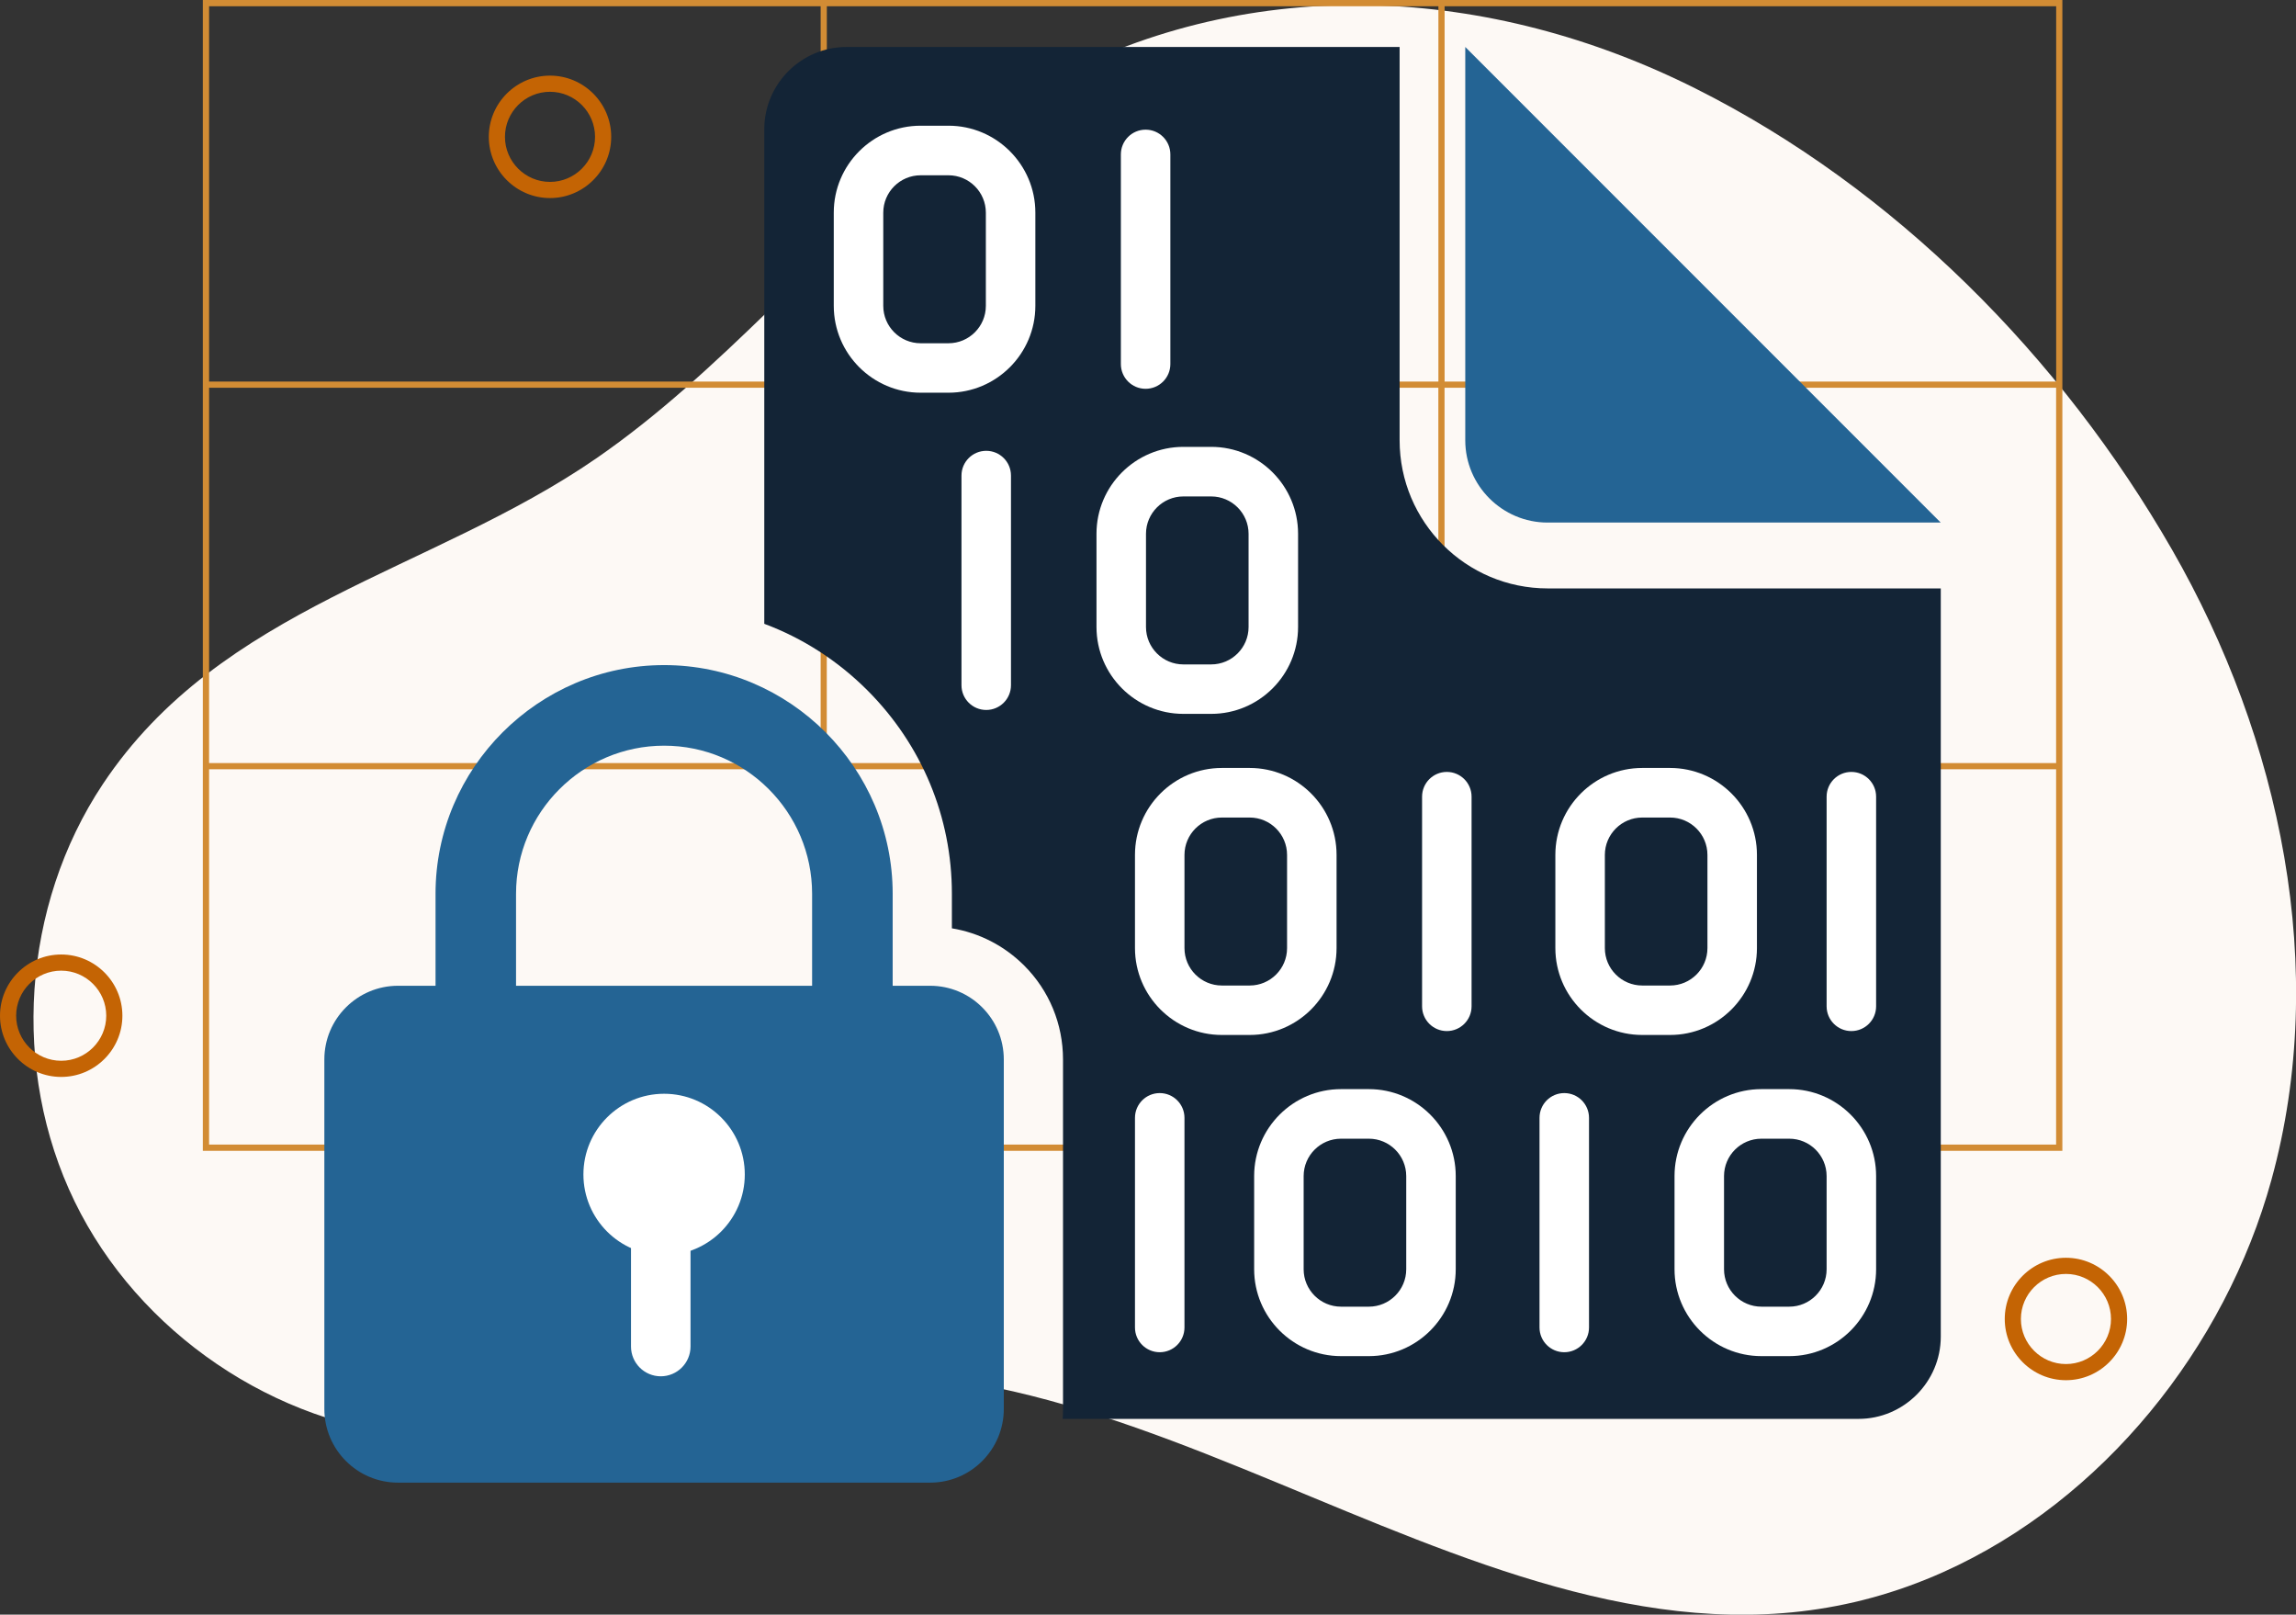
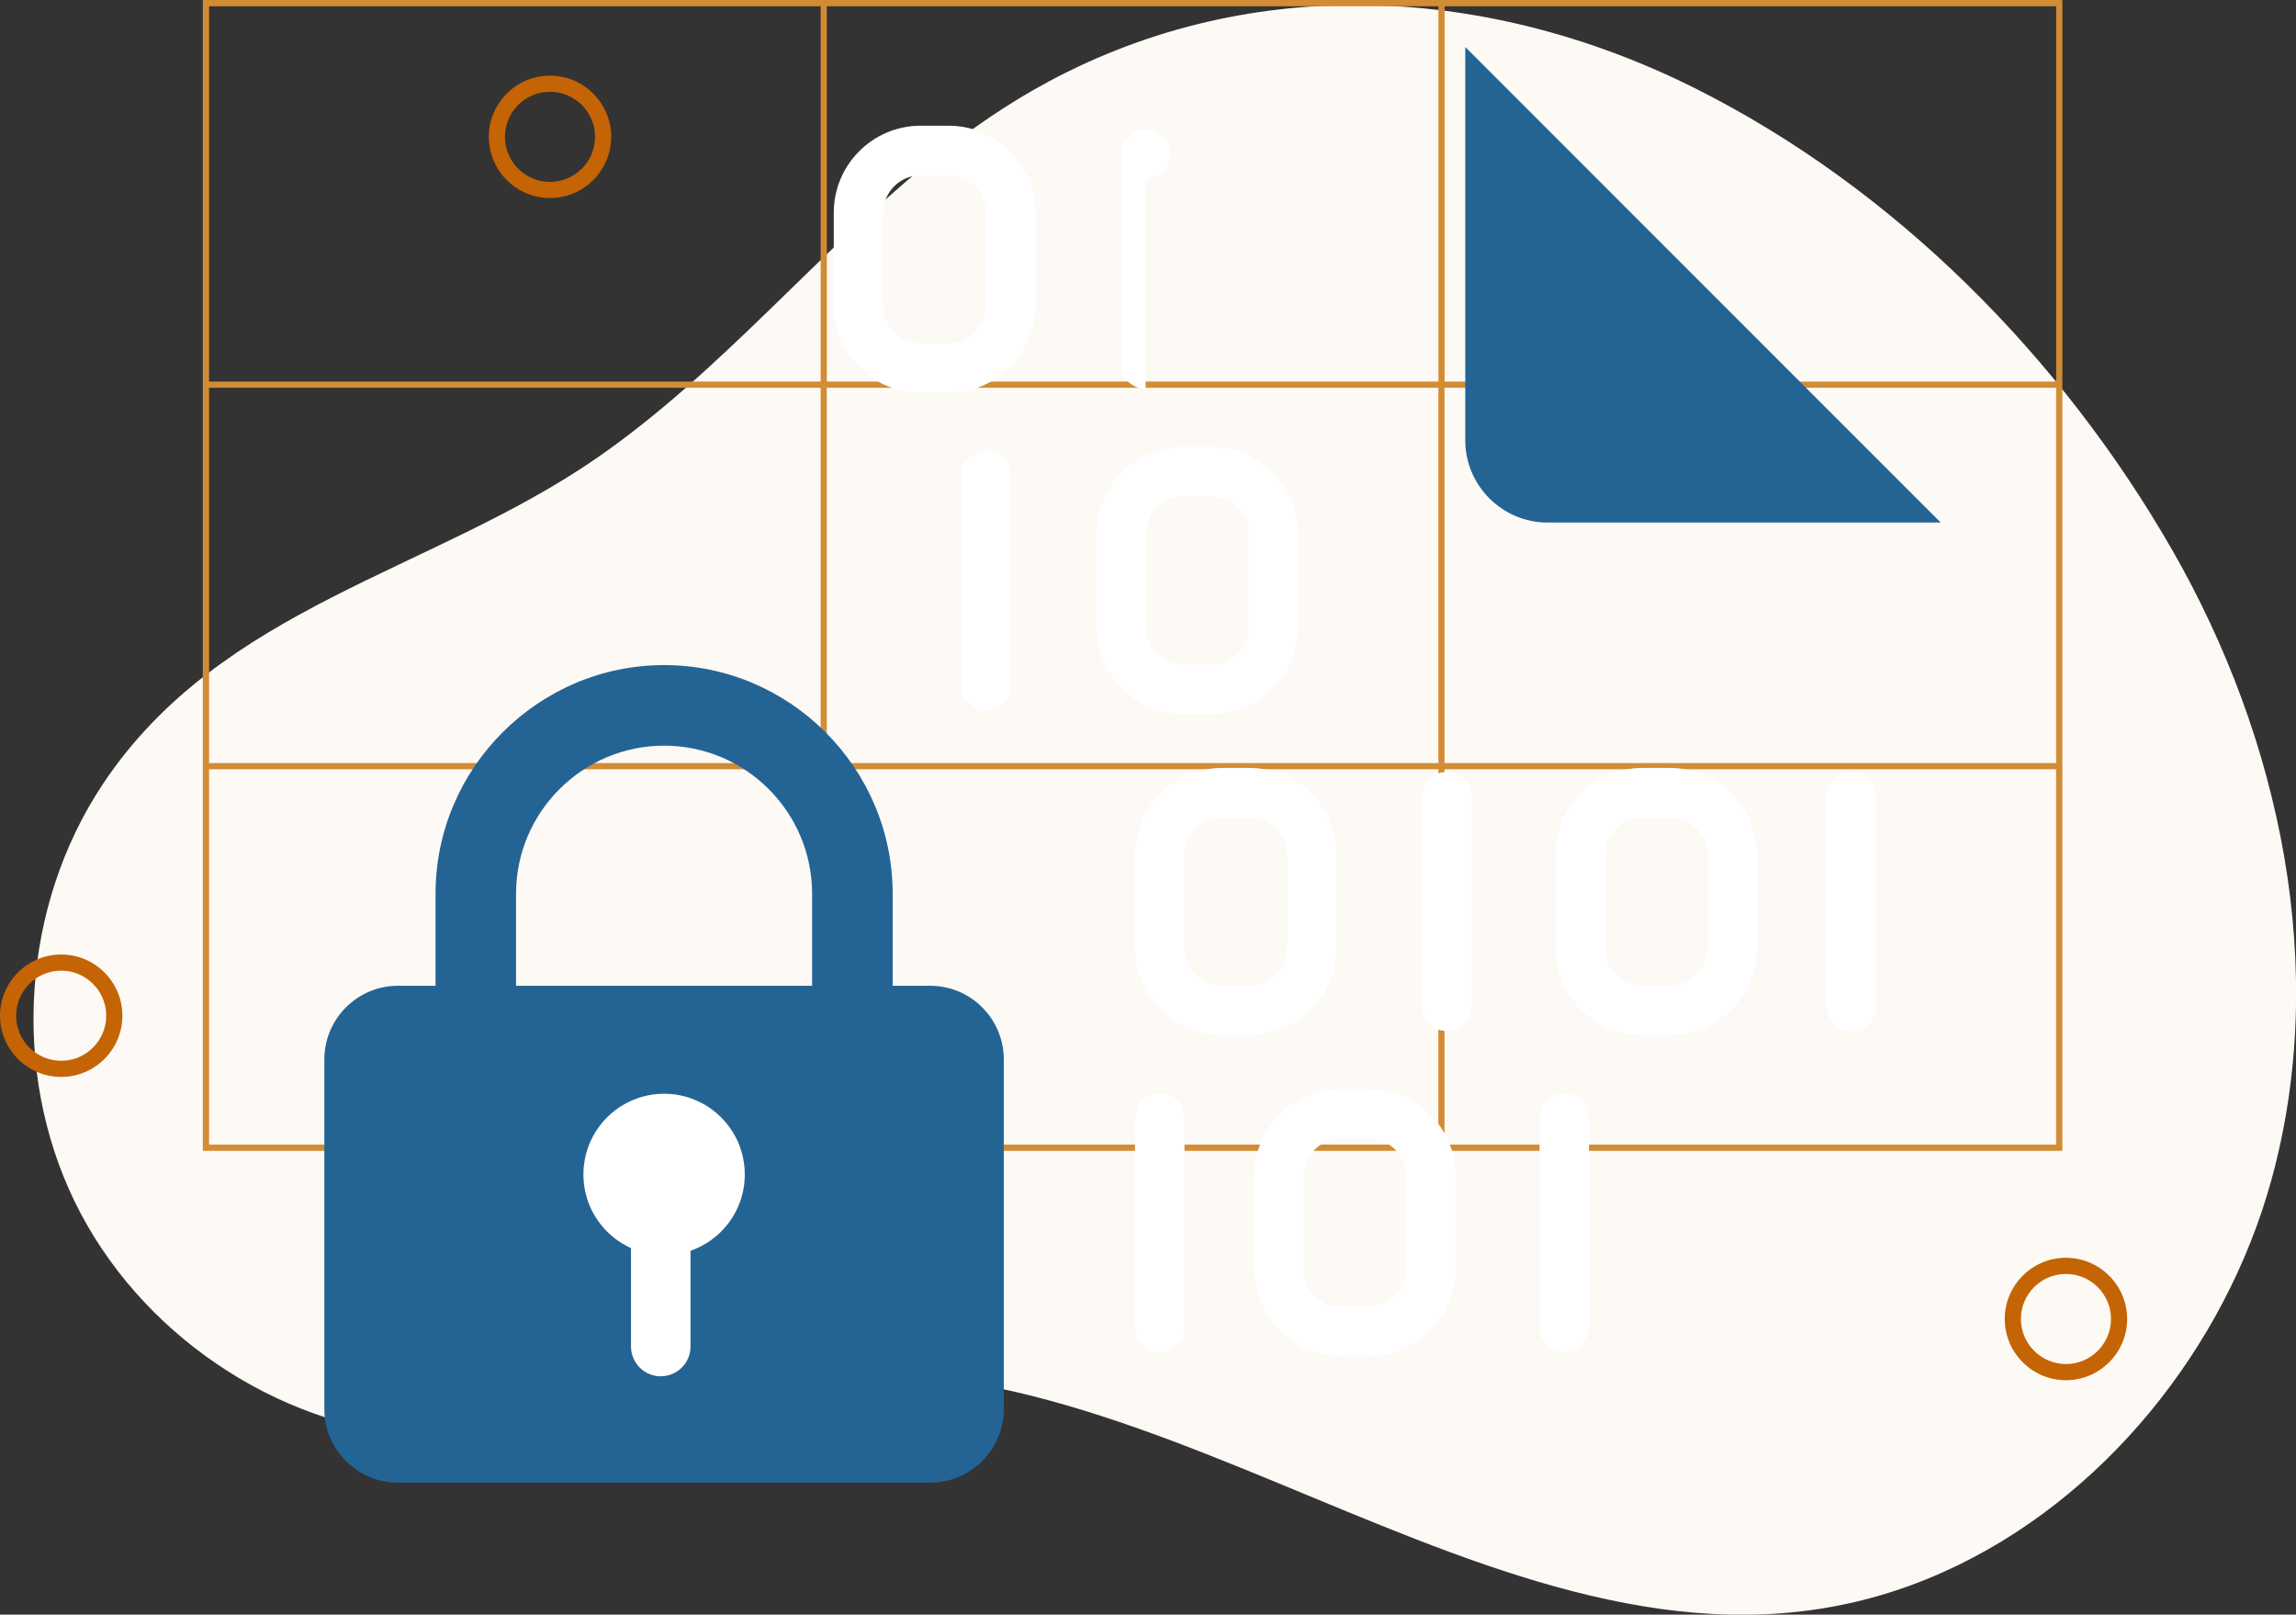
<svg xmlns="http://www.w3.org/2000/svg" id="Layer_2" viewBox="0 0 371.07 260.88">
  <rect x="0" y="0" width="371.07" height="260.88" fill="#333333" stroke="none" />
  <defs>
    <style>.cls-1{fill:#c46404;}.cls-1,.cls-2,.cls-3,.cls-4,.cls-5,.cls-6{stroke-width:0px;}.cls-2{fill:#fdf9f5;}.cls-3{fill:#246494;}.cls-4{fill:#132436;}.cls-5{fill:#fff;}.cls-6{fill:#d28c34;}</style>
  </defs>
  <g id="Layer_3">
    <path class="cls-2" d="M151.25,25.34c-19.07,15.21-34.7,34.81-54.9,48.73-26.63,18.35-60.65,23.95-79.73,52.62-13.06,19.63-14.87,46.23-4.56,67.43,10.31,21.2,32.38,36.2,55.89,37.95,22.14,1.65,42.42-8.1,64.12-9.93,62.08-5.25,120.3,59.52,182.02,31.85,25.84-11.59,45.55-36.28,53.01-63.36,9.37-34.01,1.5-71.24-16.07-101.83-17.87-31.11-44.8-58.35-77.01-74.5-33.13-16.61-71.4-18.89-104.57-1.11-6.51,3.49-12.5,7.63-18.18,12.16Z" />
    <path class="cls-6" d="M233.47,0H32.78v185.94h300.53V0h-99.84ZM133.63,1.01h98.84v60.64h-98.84V1.01ZM232.46,123.29h-98.84v-60.64h98.84v60.64ZM33.79,1.01h98.84v60.64H33.79V1.01ZM33.79,62.65h98.84v60.64H33.79v-60.64ZM132.62,184.93H33.79v-60.64h98.84v60.64ZM232.46,184.93h-98.84v-60.64h98.84v60.64ZM332.3,184.93h-98.84v-60.64h98.84v60.64ZM332.3,123.29h-98.84v-60.64h98.84v60.64ZM233.47,61.64V1.01h98.84v60.64h-98.84Z" />
    <path class="cls-1" d="M9.89,174c-5.45,0-9.89-4.44-9.89-9.89s4.44-9.89,9.89-9.89,9.89,4.44,9.89,9.89-4.44,9.89-9.89,9.89ZM9.89,156.83c-4.02,0-7.28,3.27-7.28,7.28s3.27,7.28,7.28,7.28,7.28-3.27,7.28-7.28-3.27-7.28-7.28-7.28Z" />
    <path class="cls-1" d="M88.89,32c-5.45,0-9.89-4.44-9.89-9.89s4.44-9.89,9.89-9.89,9.89,4.44,9.89,9.89-4.44,9.89-9.89,9.89ZM88.89,14.83c-4.02,0-7.28,3.27-7.28,7.28s3.27,7.28,7.28,7.28,7.28-3.27,7.28-7.28-3.27-7.28-7.28-7.28Z" />
    <path class="cls-1" d="M333.89,223c-5.45,0-9.89-4.44-9.89-9.89s4.44-9.89,9.89-9.89,9.89,4.44,9.89,9.89-4.44,9.89-9.89,9.89ZM333.89,205.83c-4.02,0-7.28,3.27-7.28,7.28s3.27,7.28,7.28,7.28,7.28-3.27,7.28-7.28-3.27-7.28-7.28-7.28Z" />
  </g>
  <g id="Layer_4">
-     <path class="cls-4" d="M313.66,95.06v120.9c0,7.32-5.99,13.29-13.29,13.29h-128.63c.04-.53.06-1.07.06-1.62v-56.45c0-5.73-2.23-11.13-6.28-15.18-3.22-3.21-7.27-5.28-11.68-6.01v-5.59c0-12.39-4.85-24.05-13.65-32.86-4.82-4.82-10.5-8.45-16.67-10.75V20.88c0-7.32,5.98-13.29,13.29-13.29h89.39v63.55c0,13.2,10.73,23.93,23.93,23.93h63.55Z" />
    <path class="cls-3" d="M236.81,7.59v63.55c0,7.31,5.98,13.29,13.29,13.29h63.55" />
    <path class="cls-3" d="M107.33,120.48c6.6,0,12.58,2.68,16.91,7.02,4.33,4.33,7.01,10.31,7.01,16.91v34.83c0,6.6-2.68,12.58-7.01,16.91-4.33,4.33-10.31,7.02-16.91,7.02s-12.58-2.68-16.91-7.02c-4.33-4.33-7.02-10.31-7.02-16.91v-34.83c0-6.6,2.68-12.58,7.02-16.91,4.33-4.33,10.31-7.02,16.91-7.02M107.33,107.46c-10.16,0-19.39,4.16-26.09,10.85-6.7,6.7-10.85,15.93-10.85,26.09v34.83c0,10.16,4.16,19.39,10.85,26.09,6.7,6.7,15.93,10.85,26.09,10.85s19.39-4.16,26.09-10.85,10.85-15.93,10.85-26.09v-34.83c0-10.16-4.16-19.39-10.85-26.09-6.7-6.7-15.93-10.85-26.09-10.85h0Z" />
    <path class="cls-3" d="M150.32,239.55h-85.99c-3.29,0-6.26-1.33-8.42-3.49s-3.49-5.13-3.49-8.42v-56.46c0-3.29,1.33-6.26,3.49-8.42s5.13-3.49,8.42-3.49h85.99c3.29,0,6.26,1.33,8.42,3.49s3.49,5.13,3.49,8.42v56.46c0,3.29-1.33,6.26-3.49,8.42s-5.13,3.49-8.42,3.49Z" />
    <path class="cls-5" d="M120.37,189.76c0,3.6-1.46,6.86-3.82,9.22s-5.62,3.82-9.22,3.82-6.86-1.46-9.22-3.82-3.82-5.62-3.82-9.22,1.46-6.86,3.82-9.22c2.36-2.36,5.62-3.82,9.22-3.82s6.86,1.46,9.22,3.82c2.36,2.36,3.82,5.62,3.82,9.22Z" />
    <path class="cls-5" d="M106.79,222.37h0c-1.32,0-2.53-.54-3.4-1.41-.87-.87-1.41-2.08-1.41-3.4v-18.32c0-1.32.54-2.53,1.41-3.4s2.08-1.41,3.4-1.41h0c1.32,0,2.53.54,3.4,1.41s1.41,2.08,1.41,3.4v18.32c0,1.32-.54,2.53-1.41,3.4-.87.87-2.08,1.41-3.4,1.41Z" />
    <path class="cls-5" d="M153.29,63.45h-4.5c-7.74,0-14.04-6.3-14.04-14.04v-15.06c0-7.74,6.3-14.04,14.04-14.04h4.5c7.74,0,14.04,6.3,14.04,14.04v15.06c0,7.74-6.3,14.04-14.04,14.04ZM148.79,28.32c-3.33,0-6.04,2.71-6.04,6.04v15.06c0,3.33,2.71,6.04,6.04,6.04h4.5c3.33,0,6.04-2.71,6.04-6.04v-15.06c0-3.33-2.71-6.04-6.04-6.04h-4.5Z" />
-     <path class="cls-5" d="M185.15,62.82c-2.21,0-4-1.79-4-4V24.95c0-2.21,1.79-4,4-4s4,1.79,4,4v33.87c0,2.21-1.79,4-4,4Z" />
+     <path class="cls-5" d="M185.15,62.82c-2.21,0-4-1.79-4-4V24.95c0-2.21,1.79-4,4-4s4,1.79,4,4c0,2.21-1.79,4-4,4Z" />
    <path class="cls-5" d="M201.97,167.22h-4.5c-7.74,0-14.04-6.3-14.04-14.04v-15.06c0-7.74,6.3-14.04,14.04-14.04h4.5c7.74,0,14.04,6.3,14.04,14.04v15.06c0,7.74-6.3,14.04-14.04,14.04ZM197.47,132.09c-3.33,0-6.04,2.71-6.04,6.04v15.06c0,3.33,2.71,6.04,6.04,6.04h4.5c3.33,0,6.04-2.71,6.04-6.04v-15.06c0-3.33-2.71-6.04-6.04-6.04h-4.5Z" />
    <path class="cls-5" d="M269.91,167.22h-4.5c-7.74,0-14.04-6.3-14.04-14.04v-15.06c0-7.74,6.3-14.04,14.04-14.04h4.5c7.74,0,14.04,6.3,14.04,14.04v15.06c0,7.74-6.3,14.04-14.04,14.04ZM265.41,132.09c-3.33,0-6.04,2.71-6.04,6.04v15.06c0,3.33,2.71,6.04,6.04,6.04h4.5c3.33,0,6.04-2.71,6.04-6.04v-15.06c0-3.33-2.71-6.04-6.04-6.04h-4.5Z" />
    <path class="cls-5" d="M233.83,166.59c-2.21,0-4-1.79-4-4v-33.87c0-2.21,1.79-4,4-4s4,1.79,4,4v33.87c0,2.21-1.79,4-4,4Z" />
    <path class="cls-5" d="M299.21,166.59c-2.21,0-4-1.79-4-4v-33.87c0-2.21,1.79-4,4-4s4,1.79,4,4v33.87c0,2.21-1.79,4-4,4Z" />
-     <path class="cls-5" d="M289.17,219.11h-4.5c-7.74,0-14.04-6.3-14.04-14.04v-15.06c0-7.74,6.3-14.04,14.04-14.04h4.5c7.74,0,14.04,6.3,14.04,14.04v15.06c0,7.74-6.3,14.04-14.04,14.04ZM284.67,183.98c-3.33,0-6.04,2.71-6.04,6.04v15.06c0,3.33,2.71,6.04,6.04,6.04h4.5c3.33,0,6.04-2.71,6.04-6.04v-15.06c0-3.33-2.71-6.04-6.04-6.04h-4.5Z" />
    <path class="cls-5" d="M221.23,219.11h-4.5c-7.74,0-14.04-6.3-14.04-14.04v-15.06c0-7.74,6.3-14.04,14.04-14.04h4.5c7.74,0,14.04,6.3,14.04,14.04v15.06c0,7.74-6.3,14.04-14.04,14.04ZM216.73,183.98c-3.33,0-6.04,2.71-6.04,6.04v15.06c0,3.33,2.71,6.04,6.04,6.04h4.5c3.33,0,6.04-2.71,6.04-6.04v-15.06c0-3.33-2.71-6.04-6.04-6.04h-4.5Z" />
    <path class="cls-5" d="M252.81,218.48c-2.21,0-4-1.79-4-4v-33.87c0-2.21,1.79-4,4-4s4,1.79,4,4v33.87c0,2.21-1.79,4-4,4Z" />
    <path class="cls-5" d="M187.43,218.48c-2.21,0-4-1.79-4-4v-33.87c0-2.21,1.79-4,4-4s4,1.79,4,4v33.87c0,2.21-1.79,4-4,4Z" />
    <path class="cls-5" d="M195.75,115.34h-4.5c-7.74,0-14.04-6.3-14.04-14.04v-15.06c0-7.74,6.3-14.04,14.04-14.04h4.5c7.74,0,14.04,6.3,14.04,14.04v15.06c0,7.74-6.3,14.04-14.04,14.04ZM191.25,80.21c-3.33,0-6.04,2.71-6.04,6.04v15.06c0,3.33,2.71,6.04,6.04,6.04h4.5c3.33,0,6.04-2.71,6.04-6.04v-15.06c0-3.33-2.71-6.04-6.04-6.04h-4.5Z" />
    <path class="cls-5" d="M159.39,114.71c-2.21,0-4-1.79-4-4v-33.87c0-2.21,1.79-4,4-4s4,1.79,4,4v33.87c0,2.21-1.79,4-4,4Z" />
  </g>
</svg>